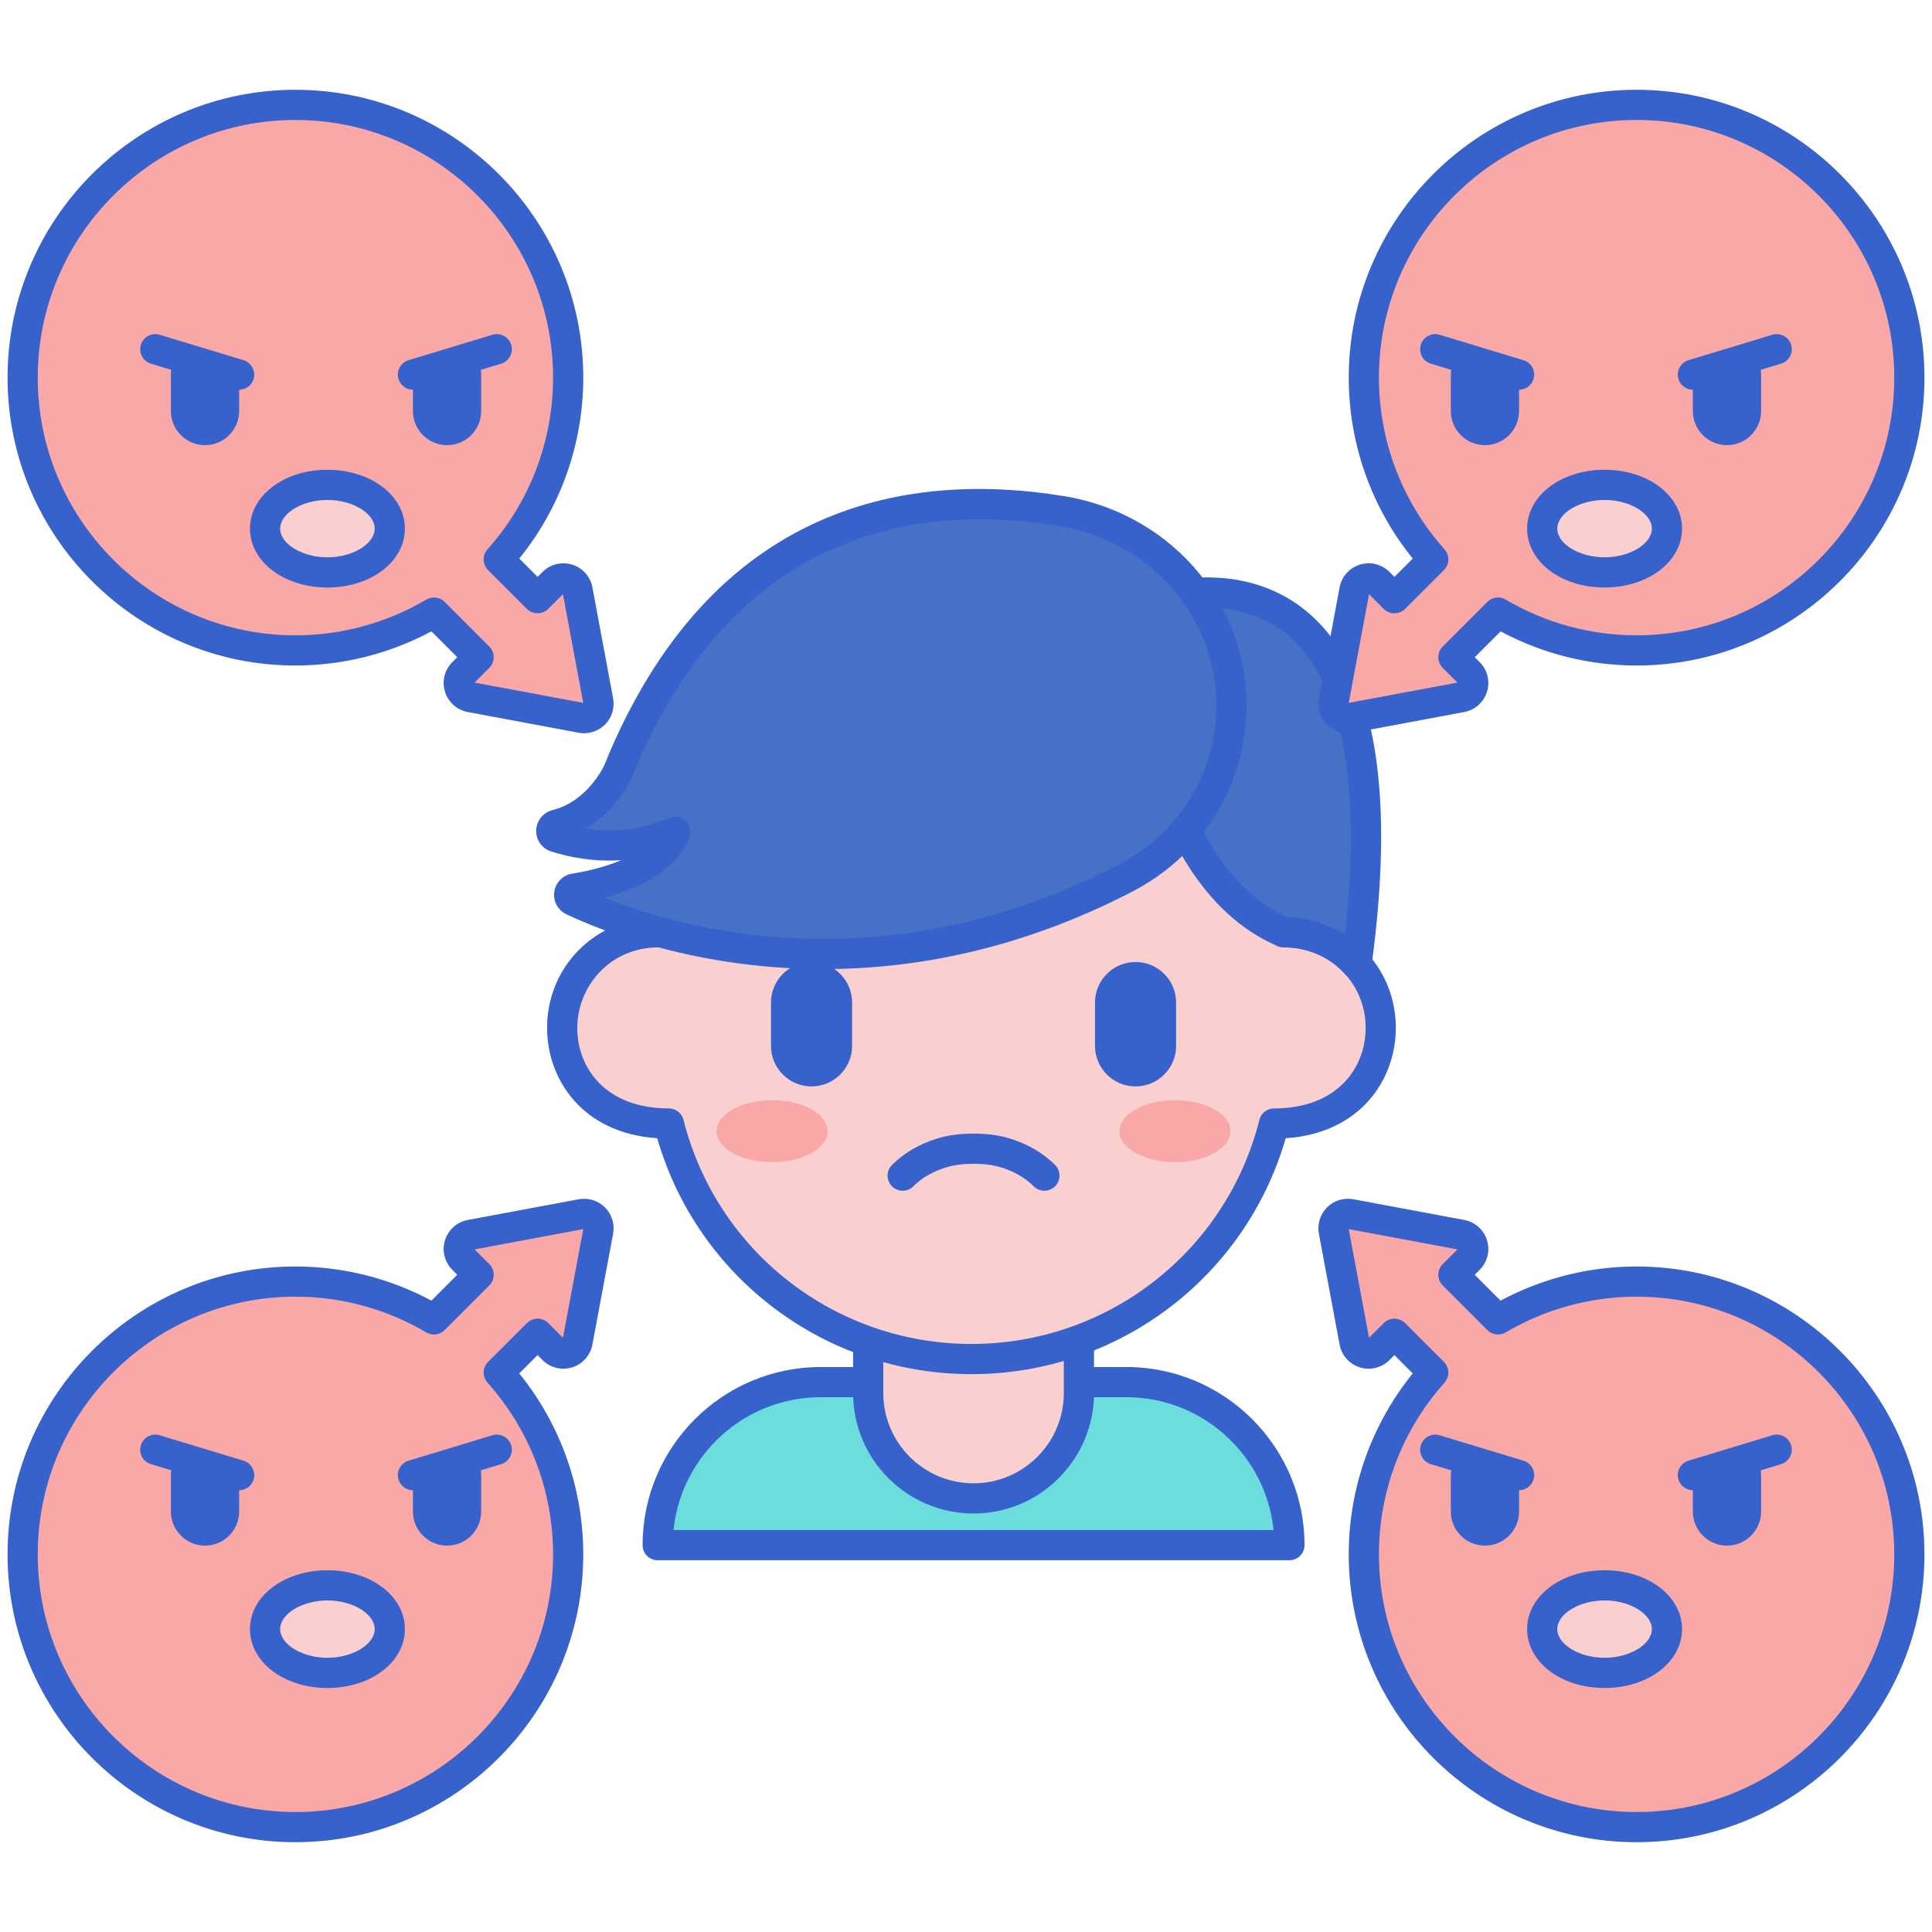
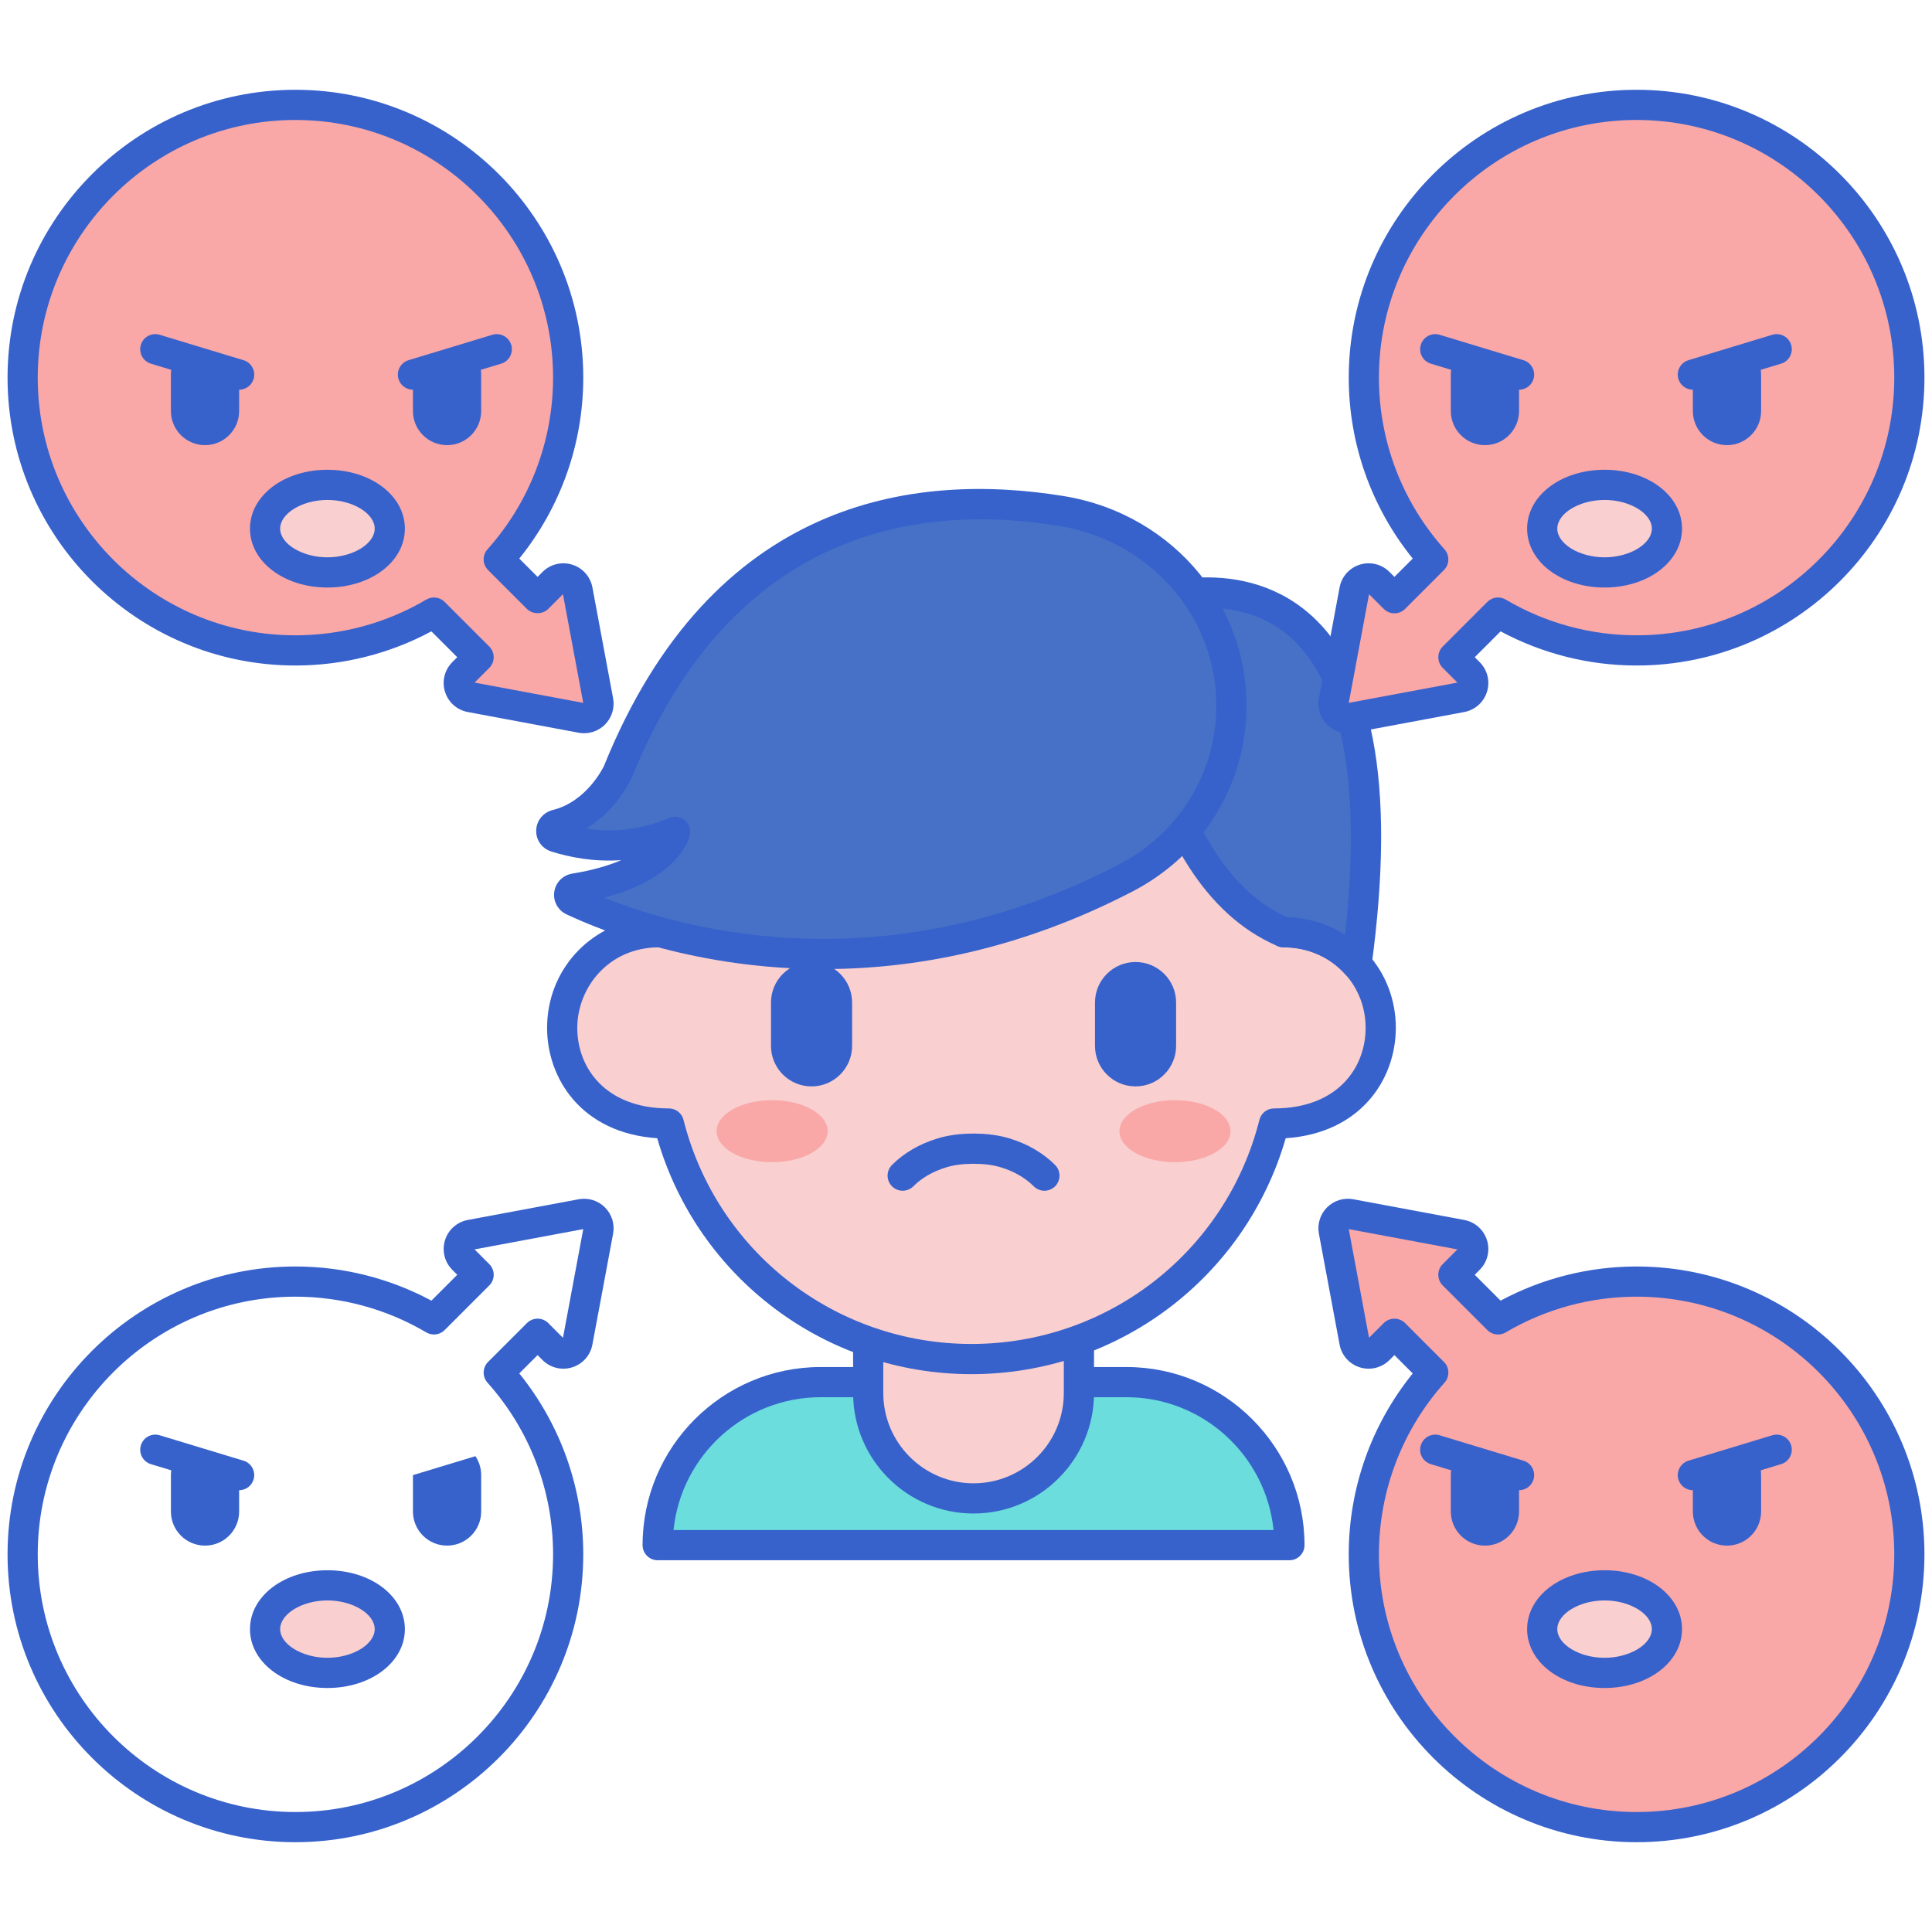
<svg xmlns="http://www.w3.org/2000/svg" id="Layer_1" height="512" viewBox="0 0 256 256" width="512">
  <g>
    <g>
      <g>
        <path d="m170.855 204.741h-83.71c0-11.932 9.673-21.605 21.605-21.605h40.502c11.931 0 21.603 9.673 21.603 21.605z" fill="#6bdddd" />
      </g>
      <g>
        <path d="m170.855 206.741h-83.71c-1.104 0-2-.896-2-2 0-13.016 10.589-23.604 23.604-23.604h40.502c13.016 0 23.604 10.589 23.604 23.604 0 1.104-.895 2-2 2zm-81.609-4h79.508c-1.005-9.874-9.368-17.604-19.503-17.604h-40.502c-10.135-.001-18.499 7.73-19.503 17.604z" fill="#3762cc" />
      </g>
      <g>
        <path d="m129 198.547c-7.711 0-13.962-6.251-13.962-13.962v-23.523h27.923v23.523c.001 7.711-6.25 13.962-13.961 13.962z" fill="#f9cfcf" />
      </g>
      <g>
        <path d="m129 200.547c-8.801 0-15.961-7.161-15.961-15.962v-23.522c0-1.104.896-2 2-2h27.923c1.104 0 2 .896 2 2v23.522c0 8.801-7.16 15.962-15.962 15.962zm-11.961-37.484v21.522c0 6.596 5.366 11.962 11.961 11.962s11.962-5.366 11.962-11.962v-21.522z" fill="#3762cc" />
      </g>
      <g>
        <path d="m87.37 123.524c0-29.162 20.216-44.853 41.353-44.853 20.798 0 41.353 15.297 41.353 44.853 7.525 0 12.878 5.92 12.878 12.674 0 6.409-4.59 12.674-14.135 12.674-4.523 17.934-20.757 31.21-40.096 31.21-19.339 0-35.573-13.276-40.096-31.21-9.456 0-14.135-6.191-14.135-12.674 0-6.724 5.319-12.674 12.878-12.674z" fill="#f9cfcf" />
      </g>
      <g>
        <path d="m128.723 182.082c-19.384 0-36.294-12.779-41.64-31.261-10.012-.673-14.591-7.893-14.591-14.623 0-7.567 5.528-13.627 12.905-14.552.87-29.535 22.226-44.975 43.326-44.975s42.456 15.44 43.326 44.975c7.378.925 12.905 6.984 12.905 14.552 0 6.73-4.579 13.95-14.591 14.623-5.345 18.482-22.256 31.261-41.64 31.261zm0-101.411c-18.954 0-39.354 13.41-39.354 42.853 0 1.104-.896 2-2 2-6.809 0-10.878 5.427-10.878 10.674 0 5.313 3.752 10.674 12.136 10.674.916 0 1.715.623 1.939 1.511 4.41 17.487 20.101 29.7 38.156 29.7s33.747-12.213 38.157-29.7c.225-.888 1.023-1.511 1.939-1.511 8.383 0 12.135-5.361 12.135-10.674 0-5.985-4.778-10.674-10.878-10.674-1.104 0-2-.896-2-2 .001-29.443-20.398-42.853-39.352-42.853z" fill="#3762cc" />
      </g>
      <g>
        <ellipse cx="102.309" cy="149.887" fill="#f9a7a7" rx="7.355" ry="4.105" />
      </g>
      <g>
        <ellipse cx="155.691" cy="149.887" fill="#f9a7a7" rx="7.355" ry="4.105" />
      </g>
      <g>
        <path d="m150.466 143.953c-2.968 0-5.374-2.406-5.374-5.374v-5.733c0-2.968 2.406-5.374 5.374-5.374 2.968 0 5.374 2.406 5.374 5.374v5.733c0 2.968-2.406 5.374-5.374 5.374z" fill="#3762cc" />
      </g>
      <g>
        <path d="m107.534 143.953c-2.968 0-5.374-2.406-5.374-5.374v-5.733c0-2.968 2.406-5.374 5.374-5.374 2.968 0 5.374 2.406 5.374 5.374v5.733c.001 2.968-2.406 5.374-5.374 5.374z" fill="#3762cc" />
      </g>
      <g>
        <path d="m138.39 157.778c-.515 0-1.028-.197-1.42-.591-1.102-1.111-2.604-1.978-4.344-2.506-1.046-.318-2.23-.473-3.619-.473-.005 0-.009 0-.013 0-1.39 0-2.574.155-3.62.473-1.74.529-3.243 1.396-4.344 2.506-.778.784-2.044.789-2.829.011-.784-.778-.789-2.044-.011-2.829 1.567-1.579 3.648-2.795 6.02-3.516 1.43-.435 2.994-.646 4.783-.646h.016c1.788 0 3.353.211 4.781.646 2.371.721 4.453 1.937 6.02 3.516.777.784.772 2.05-.012 2.829-.39.387-.9.58-1.408.58z" fill="#3762cc" />
      </g>
      <g>
        <path d="m170.077 123.524c3.996 0 7.379 1.67 9.673 4.248 8.601-63.474-29.544-47.448-29.544-47.448s.845 35.051 19.871 43.2z" fill="#4671c6" />
      </g>
      <g>
        <path d="m179.749 129.772c-.562 0-1.108-.237-1.494-.671-2.053-2.307-4.957-3.577-8.179-3.577-.271 0-.539-.055-.787-.162-19.977-8.557-21.048-43.506-21.083-44.99-.021-.823.466-1.574 1.225-1.892.537-.227 13.302-5.456 23.147 2.089 9.369 7.18 12.448 23.152 9.152 47.471-.104.774-.65 1.417-1.397 1.645-.192.059-.389.087-.584.087zm-9.238-8.242c2.819.075 5.455.878 7.708 2.324 2.284-20.443-.479-34.267-8.052-40.092-6.368-4.897-14.714-3.025-17.889-2.043.416 6.49 3.034 32.915 18.233 39.811z" fill="#3762cc" />
      </g>
      <g>
        <path d="m76.153 117.733c-.851.139-1.014 1.248-.236 1.614 8.525 4.007 38.162 15.189 73.217-2.991 8.095-4.198 13.341-12.164 13.97-21.03.95-13.385-8.766-25.386-22.482-27.619-19.102-3.11-44.904.312-58.778 34.626 0 0-2.514 5.552-8.107 6.936-.873.216-.941 1.381-.083 1.653 3.483 1.102 9.342 2.058 15.804-.694 0-.001-1.313 5.552-13.305 7.505z" fill="#4671c6" />
      </g>
      <g>
        <path d="m109.142 128.408c-16.654 0-29.112-4.919-34.075-7.252-1.145-.538-1.797-1.733-1.624-2.974.174-1.246 1.134-2.22 2.389-2.424 2.743-.447 4.855-1.085 6.478-1.782-3.653.247-6.852-.387-9.258-1.148-1.239-.392-2.045-1.517-2.004-2.799.042-1.299.929-2.385 2.21-2.702 4.547-1.125 6.747-5.78 6.768-5.827 14.317-35.414 41.032-39.005 60.918-35.769 14.804 2.411 25.188 15.194 24.156 29.735-.686 9.662-6.31 18.134-15.044 22.664-14.971 7.765-29.015 10.278-40.914 10.278zm-29.09-9.452c11.063 4.407 37.523 11.513 68.162-4.376 7.489-3.884 12.31-11.135 12.896-19.396.885-12.464-8.061-23.428-20.809-25.503-18.448-3.006-43.24.354-56.603 33.402-.121.271-1.989 4.304-6.053 6.716 3.092.46 6.928.335 11.03-1.411.695-.295 1.495-.175 2.073.311.577.486.831 1.256.657 1.99-.15.629-1.644 5.717-11.353 8.267z" fill="#3762cc" />
      </g>
    </g>
    <g>
      <path d="m79.272 92.896-2.742-14.695c-.282-1.511-2.142-2.087-3.229-1l-2.069 2.069-5.145-5.145c5.718-6.393 9.2-14.83 9.2-24.082 0-19.961-16.182-36.143-36.143-36.143-19.962-.002-36.144 16.18-36.144 36.141s16.182 36.143 36.143 36.143c6.704 0 12.978-1.832 18.36-5.013l5.914 5.914-2.069 2.069c-1.087 1.087-.511 2.947 1 3.229l14.695 2.742c1.319.246 2.475-.91 2.229-2.229z" fill="#f9a7a7" />
    </g>
    <g>
      <g>
        <path d="m54.716 51.641c-.858 0-1.651-.557-1.913-1.42-.32-1.057.277-2.174 1.334-2.494l11.107-3.367c1.056-.319 2.173.277 2.494 1.334.32 1.057-.277 2.174-1.334 2.494l-11.107 3.367c-.193.058-.389.086-.581.086z" fill="#3762cc" />
      </g>
      <g>
        <path d="m54.717 49.641v4.822c0 2.497 2.024 4.521 4.521 4.521s4.521-2.024 4.521-4.521v-4.822c0-.929-.281-1.792-.761-2.51z" fill="#3762cc" />
      </g>
      <g>
        <path d="m31.687 51.641c-.192 0-.388-.028-.581-.086l-11.107-3.367c-1.057-.32-1.654-1.437-1.334-2.494s1.437-1.654 2.494-1.334l11.107 3.367c1.057.32 1.654 1.437 1.334 2.494-.261.863-1.055 1.42-1.913 1.42z" fill="#3762cc" />
      </g>
      <g>
        <path d="m31.687 49.641v4.822c0 2.497-2.024 4.521-4.521 4.521s-4.521-2.024-4.521-4.521v-4.822c0-.929.281-1.792.761-2.51z" fill="#3762cc" />
      </g>
    </g>
    <g>
      <ellipse cx="43.386" cy="70.047" fill="#f9cfcf" rx="8.263" ry="5.801" />
    </g>
    <g>
      <path d="m216.857 13.898c-19.961 0-36.143 16.182-36.143 36.143 0 9.253 3.481 17.689 9.2 24.082l-5.145 5.145-2.069-2.068c-1.087-1.087-2.947-.511-3.229 1l-2.742 14.695c-.246 1.32.909 2.475 2.229 2.229l14.695-2.742c1.511-.282 2.087-2.142 1-3.229l-2.069-2.069 5.914-5.914c5.382 3.181 11.655 5.013 18.36 5.013 19.961 0 36.143-16.182 36.143-36.143s-16.183-36.142-36.144-36.142z" fill="#f9a7a7" />
    </g>
    <g>
      <g>
        <path d="m201.284 51.641c-.192 0-.388-.028-.581-.086l-11.107-3.367c-1.058-.32-1.654-1.437-1.334-2.494s1.439-1.653 2.494-1.334l11.107 3.367c1.058.32 1.654 1.437 1.334 2.494-.261.863-1.055 1.42-1.913 1.42z" fill="#3762cc" />
      </g>
      <g>
        <path d="m201.283 49.641v4.822c0 2.497-2.024 4.521-4.521 4.521s-4.521-2.024-4.521-4.521v-4.822c0-.929.281-1.792.761-2.51z" fill="#3762cc" />
      </g>
      <g>
        <path d="m224.312 51.641c-.857 0-1.651-.557-1.913-1.42-.32-1.057.276-2.174 1.334-2.494l11.107-3.367c1.054-.321 2.173.276 2.494 1.334.32 1.057-.276 2.174-1.334 2.494l-11.107 3.367c-.193.058-.388.086-.581.086z" fill="#3762cc" />
      </g>
      <g>
        <path d="m224.313 49.641v4.822c0 2.497 2.024 4.521 4.521 4.521s4.521-2.024 4.521-4.521v-4.822c0-.929-.281-1.792-.761-2.51z" fill="#3762cc" />
      </g>
    </g>
    <g>
      <ellipse cx="212.614" cy="70.047" fill="#f9cfcf" rx="8.263" ry="5.801" />
    </g>
    <g>
      <path d="m216.857 169.816c-6.704 0-12.978 1.832-18.36 5.013l-5.914-5.914 2.069-2.069c1.087-1.087.511-2.947-1-3.229l-14.695-2.742c-1.32-.246-2.475.909-2.229 2.229l2.742 14.695c.282 1.511 2.142 2.087 3.229 1.001l2.069-2.069 5.145 5.145c-5.718 6.393-9.2 14.83-9.2 24.083 0 19.961 16.182 36.143 36.143 36.143s36.143-16.182 36.143-36.143c.001-19.961-16.181-36.143-36.142-36.143z" fill="#f9a7a7" />
    </g>
    <g>
      <g>
        <path d="m201.284 197.461c-.192 0-.388-.028-.581-.086l-11.107-3.367c-1.058-.32-1.654-1.437-1.334-2.494s1.439-1.654 2.494-1.334l11.107 3.367c1.058.32 1.654 1.437 1.334 2.494-.261.863-1.055 1.42-1.913 1.42z" fill="#3762cc" />
      </g>
      <g>
        <path d="m201.283 195.46v4.822c0 2.497-2.024 4.521-4.521 4.521s-4.521-2.024-4.521-4.521v-4.822c0-.929.281-1.792.761-2.51z" fill="#3762cc" />
      </g>
      <g>
        <path d="m224.312 197.461c-.857 0-1.651-.557-1.913-1.42-.32-1.057.276-2.174 1.334-2.494l11.107-3.367c1.054-.32 2.173.276 2.494 1.334.32 1.057-.276 2.174-1.334 2.494l-11.107 3.367c-.193.058-.388.086-.581.086z" fill="#3762cc" />
      </g>
      <g>
        <path d="m224.313 195.46v4.822c0 2.497 2.024 4.521 4.521 4.521s4.521-2.024 4.521-4.521v-4.822c0-.929-.281-1.792-.761-2.51z" fill="#3762cc" />
      </g>
    </g>
    <g>
      <ellipse cx="212.614" cy="215.867" fill="#f9cfcf" rx="8.263" ry="5.801" />
    </g>
    <g>
-       <path d="m77.043 160.876-14.695 2.742c-1.511.282-2.087 2.142-1 3.229l2.069 2.069-5.914 5.914c-5.382-3.181-11.655-5.013-18.36-5.013-19.961-.001-36.143 16.181-36.143 36.142s16.182 36.143 36.143 36.143 36.143-16.182 36.143-36.143c0-9.253-3.481-17.689-9.2-24.083l5.145-5.145 2.069 2.069c1.087 1.087 2.947.511 3.229-1.001l2.742-14.695c.247-1.319-.909-2.475-2.228-2.228z" fill="#f9a7a7" />
-     </g>
+       </g>
    <g>
      <g>
-         <path d="m54.716 197.461c-.858 0-1.651-.557-1.913-1.42-.32-1.057.277-2.174 1.334-2.494l11.107-3.367c1.056-.319 2.173.276 2.494 1.334.32 1.057-.277 2.174-1.334 2.494l-11.107 3.367c-.193.058-.389.086-.581.086z" fill="#3762cc" />
-       </g>
+         </g>
      <g>
        <path d="m54.717 195.46v4.822c0 2.497 2.024 4.521 4.521 4.521s4.521-2.024 4.521-4.521v-4.822c0-.929-.281-1.792-.761-2.51z" fill="#3762cc" />
      </g>
      <g>
        <path d="m31.687 197.461c-.192 0-.388-.028-.581-.086l-11.107-3.367c-1.057-.32-1.654-1.437-1.334-2.494.32-1.058 1.437-1.653 2.494-1.334l11.107 3.367c1.057.32 1.654 1.437 1.334 2.494-.261.863-1.055 1.42-1.913 1.42z" fill="#3762cc" />
      </g>
      <g>
        <path d="m31.687 195.46v4.822c0 2.497-2.024 4.521-4.521 4.521s-4.521-2.024-4.521-4.521v-4.822c0-.929.281-1.792.761-2.51z" fill="#3762cc" />
      </g>
    </g>
    <g>
      <ellipse cx="43.386" cy="215.867" fill="#f9cfcf" rx="8.263" ry="5.801" />
    </g>
    <g>
      <path d="m77.394 97.157c-.239 0-.479-.022-.718-.066l-14.695-2.743c-1.431-.267-2.587-1.297-3.018-2.687s-.059-2.894.97-3.922l.654-.655-3.426-3.426c-5.524 2.965-11.72 4.526-18.019 4.526-21.031 0-38.142-17.111-38.142-38.143s17.111-38.143 38.143-38.143 38.143 17.111 38.143 38.143c0 8.756-2.999 17.197-8.48 23.973l2.427 2.427.654-.654c1.03-1.03 2.531-1.401 3.923-.97 1.39.431 2.419 1.587 2.687 3.018l2.742 14.696c.236 1.268-.167 2.57-1.079 3.482-.742.739-1.739 1.144-2.766 1.144zm-14.513-6.71 14.4 2.687-2.687-14.4-1.948 1.949c-.75.749-2.079.751-2.829 0l-5.146-5.146c-.75-.75-.784-1.956-.077-2.748 5.604-6.266 8.69-14.345 8.69-22.749 0-18.826-15.316-34.143-34.143-34.143s-34.141 15.318-34.141 34.144 15.316 34.143 34.143 34.143c6.105 0 12.102-1.637 17.342-4.735.786-.464 1.787-.339 2.432.308l5.914 5.914c.781.781.781 2.047 0 2.828z" fill="#3762cc" />
    </g>
    <g>
      <path d="m178.606 97.157c-1.028 0-2.024-.405-2.765-1.146-.912-.913-1.316-2.214-1.079-3.482l2.742-14.695c.267-1.431 1.297-2.587 2.688-3.018 1.387-.431 2.892-.059 3.922.97l.654.654 2.427-2.427c-5.481-6.776-8.48-15.217-8.48-23.973 0-21.032 17.11-38.143 38.143-38.143s38.142 17.112 38.142 38.144-17.11 38.143-38.143 38.143c-6.299 0-12.496-1.561-18.019-4.526l-3.426 3.426.654.654c1.029 1.029 1.4 2.532.97 3.922-.431 1.391-1.587 2.42-3.018 2.688l-14.695 2.743c-.238.044-.478.066-.717.066zm2.799-18.423-2.687 14.4 14.4-2.687-1.949-1.949c-.375-.375-.586-.884-.586-1.415 0-.53.211-1.039.586-1.414l5.914-5.914c.646-.646 1.646-.773 2.432-.308 5.239 3.098 11.236 4.735 17.342 4.735 18.826 0 34.143-15.316 34.143-34.143s-15.316-34.143-34.143-34.143-34.143 15.316-34.143 34.143c0 8.404 3.086 16.483 8.69 22.75.707.791.674 1.997-.077 2.747l-5.146 5.146c-.375.375-.884.586-1.414.586-.53 0-1.039-.211-1.414-.586z" fill="#3762cc" />
    </g>
    <g>
      <path d="m216.857 244.102c-21.032 0-38.143-17.111-38.143-38.143 0-8.756 2.999-17.196 8.48-23.973l-2.427-2.427-.654.654c-1.029 1.029-2.537 1.401-3.922.97-1.391-.431-2.421-1.587-2.688-3.018l-2.742-14.696c-.237-1.268.167-2.57 1.079-3.482s2.211-1.316 3.482-1.079l14.695 2.743c1.431.267 2.587 1.297 3.018 2.688.431 1.39.06 2.893-.97 3.922l-.654.655 3.426 3.426c5.522-2.965 11.72-4.526 18.019-4.526 21.032 0 38.143 17.111 38.143 38.143s-17.109 38.143-38.142 38.143zm-32.088-69.371c.53 0 1.039.21 1.414.586l5.146 5.146c.751.75.784 1.956.077 2.747-5.604 6.267-8.69 14.346-8.69 22.75 0 18.826 15.316 34.143 34.143 34.143s34.141-15.318 34.141-34.144-15.316-34.143-34.143-34.143c-6.105 0-12.103 1.637-17.342 4.735-.785.465-1.785.338-2.432-.308l-5.914-5.914c-.375-.375-.586-.884-.586-1.414 0-.531.211-1.04.586-1.415l1.949-1.949-14.4-2.687 2.687 14.4 1.949-1.949c.375-.373.884-.584 1.415-.584z" fill="#3762cc" />
    </g>
    <g>
      <path d="m39.143 244.102c-21.032 0-38.143-17.111-38.143-38.143s17.111-38.143 38.143-38.143c6.299 0 12.495 1.561 18.019 4.526l3.426-3.426-.654-.655c-1.029-1.029-1.401-2.532-.97-3.922s1.587-2.42 3.018-2.687l14.696-2.743c1.268-.237 2.57.167 3.482 1.079.912.913 1.315 2.214 1.079 3.482l-2.743 14.695c-.267 1.431-1.296 2.587-2.687 3.018s-2.894.06-3.923-.97l-.654-.655-2.427 2.427c5.482 6.775 8.48 15.216 8.48 23.973 0 21.033-17.111 38.144-38.142 38.144zm0-72.286c-18.827 0-34.143 15.317-34.143 34.143s15.316 34.143 34.143 34.143 34.143-15.316 34.143-34.143c0-8.404-3.086-16.483-8.69-22.749-.708-.792-.674-1.997.077-2.748l5.146-5.146c.375-.375.884-.586 1.414-.586.531 0 1.04.211 1.415.586l1.948 1.949 2.687-14.4-14.4 2.687 1.949 1.949c.781.781.781 2.047 0 2.828l-5.914 5.914c-.645.646-1.646.772-2.432.308-5.242-3.097-11.238-4.735-17.343-4.735z" fill="#3762cc" />
    </g>
    <g>
      <path d="m43.386 77.849c-5.755 0-10.263-3.427-10.263-7.801s4.508-7.801 10.263-7.801 10.263 3.427 10.263 7.801-4.508 7.801-10.263 7.801zm0-11.603c-3.336 0-6.263 1.776-6.263 3.801s2.927 3.801 6.263 3.801 6.263-1.776 6.263-3.801-2.926-3.801-6.263-3.801z" fill="#3762cc" />
    </g>
    <g>
      <path d="m212.614 77.849c-5.755 0-10.264-3.427-10.264-7.801s4.509-7.801 10.264-7.801 10.263 3.427 10.263 7.801-4.508 7.801-10.263 7.801zm0-11.603c-3.337 0-6.264 1.776-6.264 3.801s2.927 3.801 6.264 3.801c3.336 0 6.263-1.776 6.263-3.801s-2.927-3.801-6.263-3.801z" fill="#3762cc" />
    </g>
    <g>
      <path d="m212.614 223.668c-5.755 0-10.264-3.427-10.264-7.801s4.509-7.801 10.264-7.801 10.263 3.427 10.263 7.801-4.508 7.801-10.263 7.801zm0-11.603c-3.337 0-6.264 1.776-6.264 3.801s2.927 3.801 6.264 3.801c3.336 0 6.263-1.776 6.263-3.801s-2.927-3.801-6.263-3.801z" fill="#3762cc" />
    </g>
    <g>
      <path d="m43.386 223.668c-5.755 0-10.263-3.427-10.263-7.801s4.508-7.801 10.263-7.801 10.263 3.427 10.263 7.801-4.508 7.801-10.263 7.801zm0-11.603c-3.336 0-6.263 1.776-6.263 3.801s2.927 3.801 6.263 3.801 6.263-1.776 6.263-3.801-2.926-3.801-6.263-3.801z" fill="#3762cc" />
    </g>
  </g>
</svg>